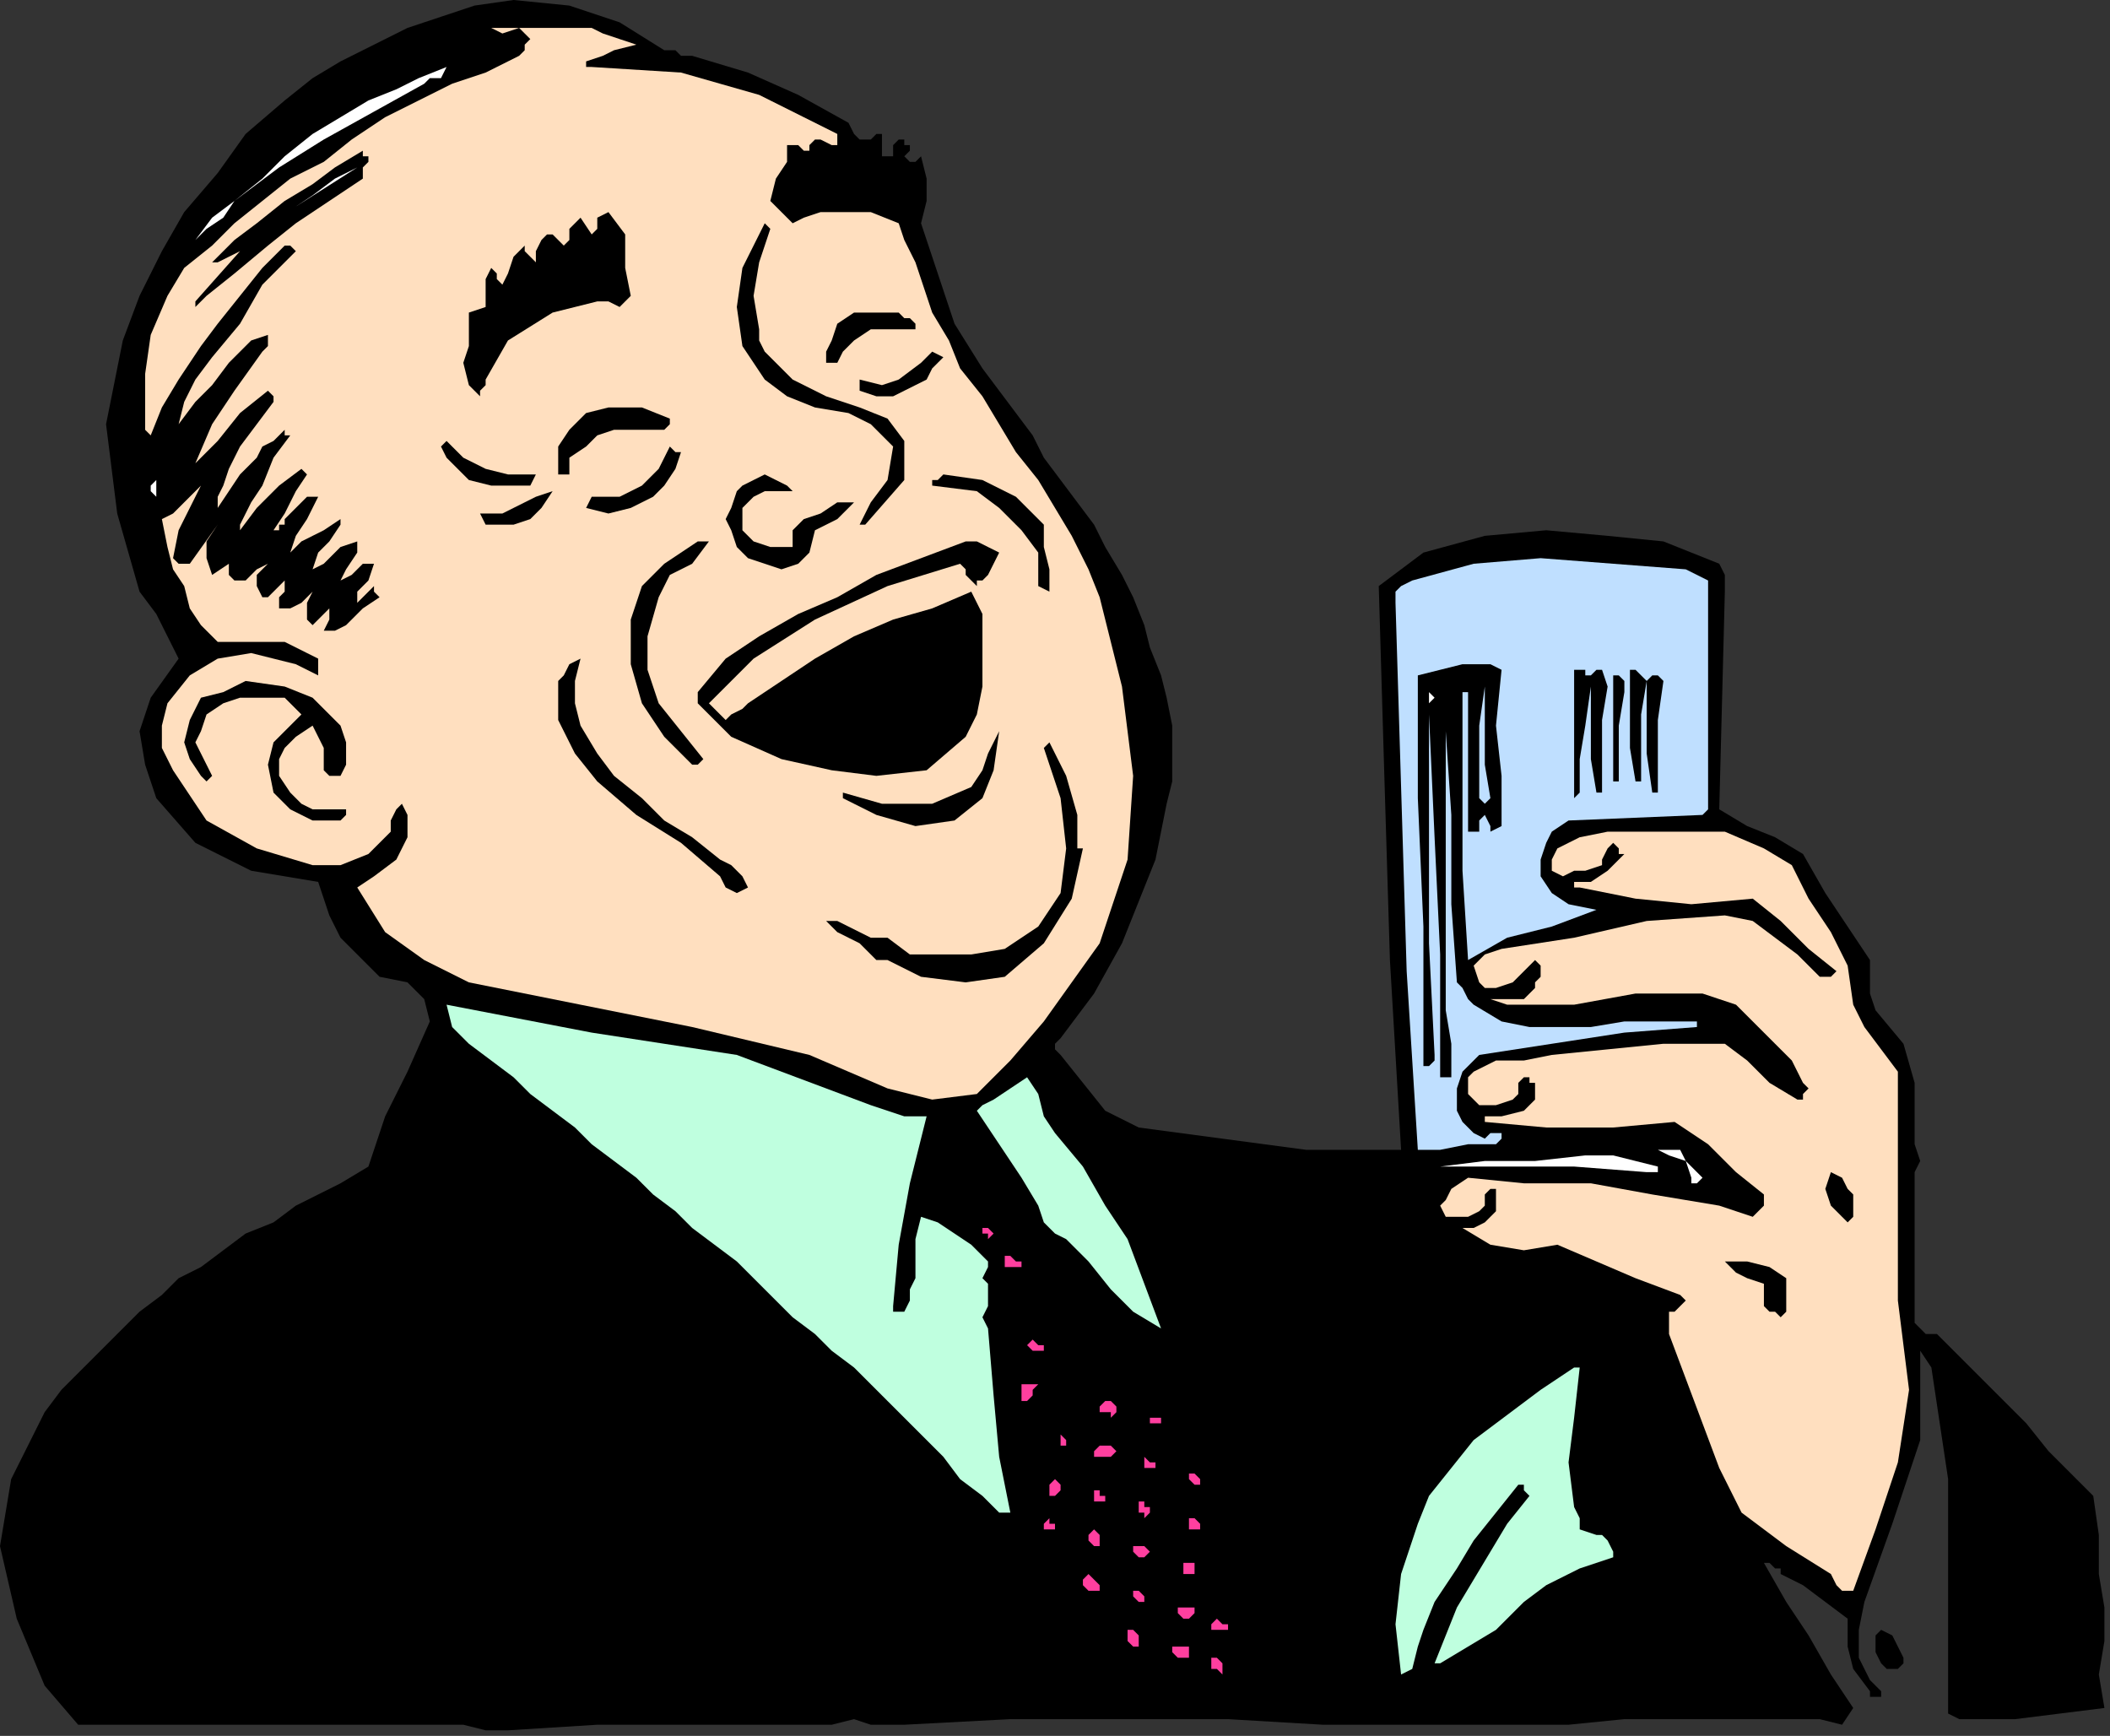
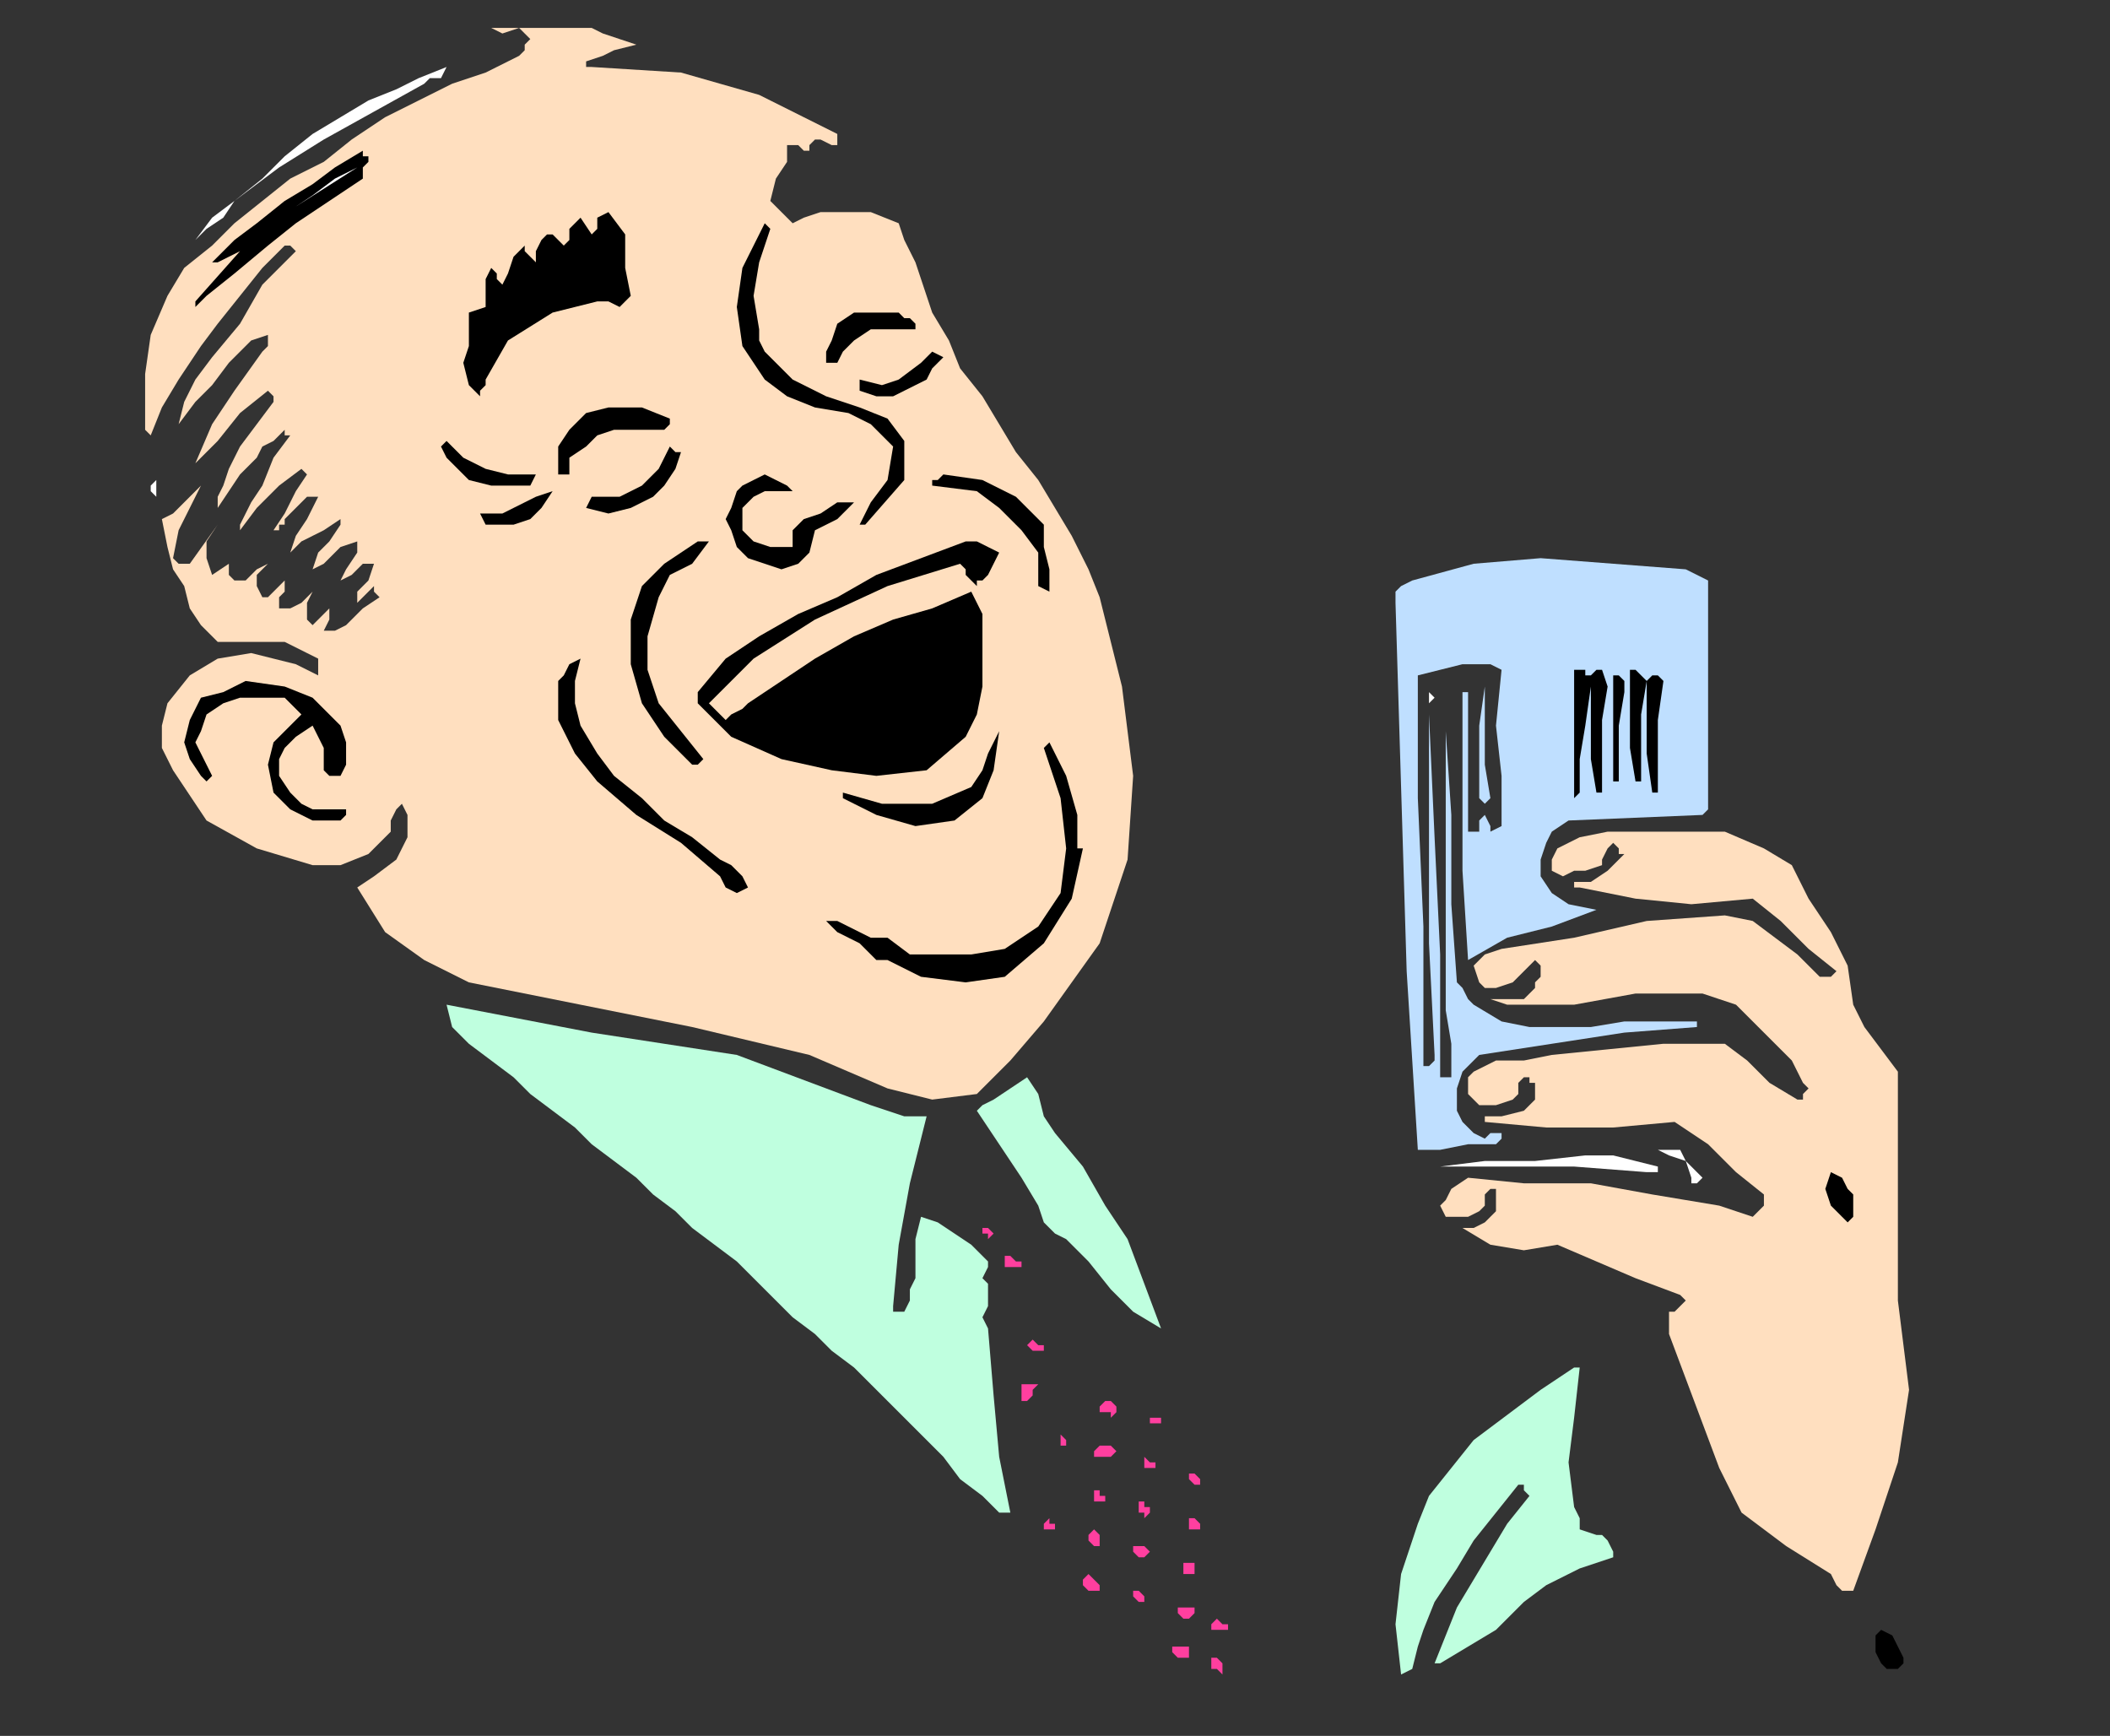
<svg xmlns="http://www.w3.org/2000/svg" xmlns:ns1="http://sodipodi.sourceforge.net/DTD/sodipodi-0.dtd" xmlns:ns2="http://www.inkscape.org/namespaces/inkscape" version="1.0" width="64.008mm" height="52.663mm" id="svg131" ns1:docname="PESSG039.WMF">
  <rect width="100%" height="100%" fill="#333333" stroke="none" />
  <ns1:namedview pagecolor="#ffffff" bordercolor="#666666" borderopacity="1" objecttolerance="10" gridtolerance="10" guidetolerance="10" ns2:pageopacity="0" ns2:pageshadow="2" ns2:window-width="640" ns2:window-height="480" id="namedview133" />
  <defs id="defs3">
    <pattern id="WMFhbasepattern" patternUnits="userSpaceOnUse" width="6" height="6" x="0" y="0" />
  </defs>
-   <path style="fill:#000000;fill-rule:evenodd;fill-opacity:1;stroke:none;" d="  M 76.16,5.76   L 77.44,5.76   L 78.08,6.4   L 79.36,6.4   L 79.36,6.4   L 85.76,8.32   L 91.52,10.88   L 97.28,14.08   L 97.28,14.08   L 97.92,15.36   L 98.56,16   L 99.84,16   L 99.84,16   L 99.84,16   L 100.48,15.36   L 101.12,15.36   L 101.12,15.36   L 101.12,16.64   L 101.12,17.92   L 102.4,17.92   L 102.4,17.92   L 102.4,17.28   L 102.4,16.64   L 103.04,16   L 103.04,16   L 103.68,16   L 103.68,16.64   L 104.32,16.64   L 104.32,16.64   L 104.32,17.28   L 103.68,17.92   L 104.32,18.56   L 104.32,18.56   L 104.32,18.56   L 104.96,18.56   L 105.6,17.92   L 105.6,17.92   L 106.24,20.48   L 106.24,23.04   L 105.6,25.6   L 105.6,25.6   L 107.52,31.36   L 109.44,37.12   L 112.64,42.24   L 112.64,42.24   L 114.56,44.8   L 116.48,47.36   L 118.4,49.92   L 119.68,52.48   L 121.6,55.04   L 123.52,57.6   L 125.44,60.16   L 126.72,62.72   L 128.64,65.92   L 129.92,68.48   L 131.2,71.68   L 131.84,74.24   L 133.12,77.44   L 133.76,80   L 134.4,83.2   L 134.4,86.4   L 134.4,89.6   L 133.76,92.16   L 133.12,95.36   L 132.48,98.56   L 131.2,101.76   L 131.2,101.76   L 128.64,108.16   L 125.44,113.92   L 121.6,119.04   L 121.6,119.04   L 120.96,119.68   L 120.96,120.32   L 121.6,120.96   L 121.6,120.96   L 124.16,124.16   L 126.72,127.36   L 130.56,129.28   L 130.56,129.28   L 140.16,130.56   L 149.76,131.84   L 160,131.84   L 160,131.84   L 160.64,131.84   L 159.36,110.08   L 158.72,88.96   L 158.08,67.2   L 158.08,67.2   L 163.2,63.36   L 170.24,61.44   L 177.28,60.8   L 177.28,60.8   L 184.32,61.44   L 190.72,62.08   L 197.12,64.64   L 197.12,64.64   L 197.76,65.92   L 197.76,67.2   L 197.76,67.84   L 197.76,67.84   L 197.12,92.8   L 200.32,94.72   L 203.52,96   L 206.72,97.92   L 206.72,97.92   L 209.28,102.4   L 211.84,106.24   L 214.4,110.08   L 214.4,110.08   L 214.4,112   L 214.4,113.92   L 215.04,115.84   L 215.04,115.84   L 218.24,119.68   L 219.52,124.16   L 219.52,129.28   L 219.52,129.28   L 219.52,131.2   L 220.16,133.12   L 219.52,134.4   L 219.52,134.4   L 219.52,140.16   L 219.52,145.92   L 219.52,151.68   L 219.52,151.68   L 220.16,152.32   L 220.8,152.96   L 222.08,152.96   L 222.08,152.96   L 224.64,155.52   L 227.2,158.08   L 229.76,160.64   L 232.32,163.2   L 234.88,166.4   L 237.44,168.96   L 240,171.52   L 240,171.52   L 240.64,176   L 240.64,180.48   L 241.28,184.32   L 241.28,184.32   L 241.28,188.16   L 240.64,192   L 241.28,195.84   L 241.28,195.84   L 236.16,196.48   L 231.04,197.12   L 225.92,197.12   L 225.92,197.12   L 224.64,197.12   L 223.36,196.48   L 223.36,195.2   L 223.36,195.2   L 223.36,182.4   L 223.36,169.6   L 221.44,156.8   L 221.44,156.8   L 220.16,154.88   L 220.16,154.88   L 220.16,165.12   L 216.96,174.72   L 213.76,183.68   L 213.76,183.68   L 213.12,186.88   L 213.12,190.08   L 214.4,192.64   L 214.4,192.64   L 215.04,193.28   L 215.68,193.92   L 215.68,194.56   L 215.68,194.56   L 215.04,194.56   L 214.4,194.56   L 214.4,193.92   L 214.4,193.92   L 212.48,191.36   L 211.84,188.8   L 211.84,185.6   L 211.84,185.6   L 209.28,183.68   L 206.72,181.76   L 204.16,180.48   L 204.16,180.48   L 204.16,179.84   L 203.52,179.84   L 202.88,179.2   L 202.88,179.2   L 202.88,179.2   L 202.24,179.2   L 202.24,179.2   L 202.24,179.2   L 204.8,183.68   L 207.36,187.52   L 209.92,192   L 212.48,195.84   L 212.48,195.84   L 211.2,197.76   L 208.64,197.12   L 206.08,197.12   L 206.08,197.12   L 201.6,197.12   L 196.48,197.12   L 192.64,197.12   L 192.64,197.12   L 186.24,197.12   L 179.84,197.76   L 173.44,197.76   L 173.44,197.76   L 162.56,197.76   L 151.68,197.76   L 140.8,197.12   L 140.8,197.12   L 128.64,197.12   L 115.84,197.12   L 103.68,197.76   L 103.68,197.76   L 101.76,197.76   L 99.84,197.76   L 97.92,197.12   L 97.92,197.12   L 95.36,197.76   L 92.16,197.76   L 89.6,197.76   L 89.6,197.76   L 78.72,197.76   L 68.48,197.76   L 58.24,198.4   L 58.24,198.4   L 55.68,198.4   L 53.12,197.76   L 50.56,197.76   L 50.56,197.76   L 40.96,197.76   L 32,197.76   L 22.4,197.76   L 22.4,197.76   L 16,197.76   L 8.96,197.76   L 5.12,193.28   L 5.12,193.28   L 1.92,185.6   L 0,177.28   L 1.28,169.6   L 5.12,161.92   L 5.12,161.92   L 7.04,159.36   L 8.96,157.44   L 11.52,154.88   L 13.44,152.96   L 16,150.4   L 18.56,148.48   L 20.48,146.56   L 23.04,145.28   L 25.6,143.36   L 28.16,141.44   L 31.36,140.16   L 33.92,138.24   L 36.48,136.96   L 39.04,135.68   L 42.24,133.76   L 42.24,133.76   L 44.16,128   L 46.72,122.88   L 49.28,117.12   L 49.28,117.12   L 48.64,114.56   L 46.72,112.64   L 43.52,112   L 41.6,110.08   L 41.6,110.08   L 39.04,107.52   L 37.76,104.96   L 36.48,101.12   L 36.48,101.12   L 28.8,99.84   L 22.4,96.64   L 17.92,91.52   L 17.92,91.52   L 16.64,87.68   L 16,83.84   L 17.28,80   L 17.28,80   L 20.48,75.52   L 19.2,72.96   L 17.92,70.4   L 16,67.84   L 16,67.84   L 13.44,58.88   L 12.16,48.64   L 14.08,39.04   L 14.08,39.04   L 16,33.92   L 18.56,28.8   L 21.12,24.32   L 24.96,19.84   L 28.16,15.36   L 32.64,11.52   L 32.64,11.52   L 35.84,8.96   L 39.04,7.04   L 42.88,5.12   L 46.72,3.2   L 50.56,1.92   L 54.4,0.64   L 58.88,0   L 58.88,0   L 65.28,0.64   L 71.04,2.56   L 76.16,5.76  z " id="path5" />
  <path style="fill:#ffdfbf;fill-rule:evenodd;fill-opacity:1;stroke:none;" d="  M 72.96,5.12   L 70.4,5.76   L 69.12,6.4   L 67.2,7.04   L 67.2,7.04   L 67.2,7.68   L 67.2,7.68   L 67.84,7.68   L 67.84,7.68   L 78.08,8.32   L 87.04,10.88   L 96,15.36   L 96,15.36   L 96,16.64   L 95.36,16.64   L 94.08,16   L 93.44,16   L 93.44,16   L 92.8,16.64   L 92.8,17.28   L 92.16,17.28   L 92.16,17.28   L 92.16,17.28   L 91.52,16.64   L 91.52,16.64   L 91.52,16.64   L 90.24,16.64   L 90.24,17.92   L 90.24,18.56   L 90.24,18.56   L 88.96,20.48   L 88.32,23.04   L 89.6,24.32   L 89.6,24.32   L 90.88,25.6   L 92.16,24.96   L 94.08,24.32   L 94.08,24.32   L 97.28,24.32   L 99.84,24.32   L 103.04,25.6   L 103.04,25.6   L 103.68,27.52   L 104.96,30.08   L 105.6,32   L 105.6,32   L 106.88,35.84   L 108.8,39.04   L 110.08,42.24   L 112.64,45.44   L 114.56,48.64   L 116.48,51.84   L 119.04,55.04   L 120.96,58.24   L 122.88,61.44   L 124.8,65.28   L 126.08,68.48   L 126.08,68.48   L 128.64,78.72   L 129.92,88.96   L 129.28,98.56   L 126.08,108.16   L 126.08,108.16   L 122.88,112.64   L 119.68,117.12   L 115.84,121.6   L 112,125.44   L 112,125.44   L 106.88,126.08   L 101.76,124.8   L 97.28,122.88   L 92.8,120.96   L 92.8,120.96   L 79.36,117.76   L 66.56,115.2   L 53.76,112.64   L 53.76,112.64   L 48.64,110.08   L 44.16,106.88   L 40.96,101.76   L 40.96,101.76   L 42.88,100.48   L 45.44,98.56   L 46.72,96   L 46.72,96   L 46.72,94.72   L 46.72,93.44   L 46.08,92.16   L 46.08,92.16   L 45.44,92.8   L 44.8,94.08   L 44.8,95.36   L 44.8,95.36   L 42.24,97.92   L 39.04,99.2   L 35.84,99.2   L 35.84,99.2   L 29.44,97.28   L 23.68,94.08   L 19.84,88.32   L 19.84,88.32   L 18.56,85.76   L 18.56,83.2   L 19.2,80.64   L 19.2,80.64   L 21.76,77.44   L 24.96,75.52   L 28.8,74.88   L 28.8,74.88   L 31.36,75.52   L 33.92,76.16   L 36.48,77.44   L 36.48,77.44   L 36.48,76.8   L 36.48,76.16   L 36.48,75.52   L 36.48,75.52   L 32.64,73.6   L 28.8,73.6   L 24.96,73.6   L 24.96,73.6   L 23.04,71.68   L 21.76,69.76   L 21.12,67.2   L 21.12,67.2   L 19.84,65.28   L 19.2,62.72   L 18.56,59.52   L 18.56,59.52   L 19.84,58.88   L 21.12,57.6   L 23.04,55.68   L 23.04,55.68   L 21.76,58.24   L 20.48,60.8   L 19.84,64   L 19.84,64   L 20.48,64.64   L 21.12,64.64   L 21.76,64.64   L 21.76,64.64   L 24.96,60.16   L 23.68,62.08   L 23.68,64   L 24.32,65.92   L 24.32,65.92   L 26.24,64.64   L 26.24,65.92   L 26.88,66.56   L 27.52,66.56   L 27.52,66.56   L 28.16,66.56   L 29.44,65.28   L 30.72,64.64   L 30.72,64.64   L 29.44,65.92   L 29.44,67.2   L 30.08,68.48   L 30.08,68.48   L 30.72,68.48   L 32,67.2   L 32.64,66.56   L 32.64,66.56   L 32.64,67.84   L 32,68.48   L 32,69.76   L 32,69.76   L 33.28,69.76   L 34.56,69.12   L 35.84,67.84   L 35.84,67.84   L 35.2,69.12   L 35.2,69.76   L 35.2,71.04   L 35.2,71.04   L 35.84,71.68   L 36.48,71.04   L 37.76,69.76   L 37.76,69.76   L 37.76,71.04   L 37.12,72.32   L 38.4,72.32   L 38.4,72.32   L 39.68,71.68   L 41.6,69.76   L 43.52,68.48   L 43.52,68.48   L 43.52,68.48   L 42.88,67.84   L 42.88,67.2   L 42.88,67.2   L 42.24,67.84   L 41.6,68.48   L 40.96,69.12   L 40.96,69.12   L 40.96,67.84   L 42.24,66.56   L 42.88,64.64   L 42.88,64.64   L 41.6,64.64   L 40.32,65.92   L 39.04,66.56   L 39.04,66.56   L 39.04,66.56   L 39.04,66.56   L 39.68,65.28   L 40.96,63.36   L 40.96,62.08   L 40.96,62.08   L 39.04,62.72   L 37.12,64.64   L 35.84,65.28   L 35.84,65.28   L 36.48,63.36   L 37.76,62.08   L 39.04,60.16   L 39.04,60.16   L 39.04,60.16   L 39.04,59.52   L 39.04,59.52   L 39.04,59.52   L 37.12,60.8   L 34.56,62.08   L 33.28,63.36   L 33.28,63.36   L 33.92,61.44   L 35.2,59.52   L 36.48,56.96   L 36.48,56.96   L 35.2,56.96   L 33.92,58.24   L 32.64,59.52   L 32.64,59.52   L 32.64,60.16   L 32,60.16   L 32,60.8   L 32,60.8   L 31.36,60.8   L 32.64,58.88   L 33.92,56.32   L 35.2,54.4   L 35.2,54.4   L 35.2,54.4   L 34.56,53.76   L 34.56,53.76   L 34.56,53.76   L 32,55.68   L 29.44,58.24   L 27.52,60.8   L 27.52,60.8   L 27.52,60.16   L 28.16,58.88   L 28.8,57.6   L 28.8,57.6   L 30.08,55.68   L 31.36,52.48   L 33.28,49.92   L 33.28,49.92   L 33.28,49.92   L 32.64,49.92   L 32.64,49.28   L 32.64,49.28   L 31.36,50.56   L 30.08,51.2   L 29.44,52.48   L 29.44,52.48   L 27.52,54.4   L 26.24,56.32   L 24.96,58.24   L 24.96,58.24   L 24.96,56.96   L 25.6,55.68   L 26.24,53.76   L 26.24,53.76   L 27.52,51.2   L 29.44,48.64   L 31.36,46.08   L 31.36,46.08   L 31.36,45.44   L 31.36,45.44   L 30.72,44.8   L 30.72,44.8   L 27.52,47.36   L 24.96,50.56   L 22.4,53.12   L 22.4,53.12   L 24.32,48.64   L 26.88,44.8   L 30.08,40.32   L 30.08,40.32   L 30.72,39.68   L 30.72,39.04   L 30.72,38.4   L 30.72,38.4   L 28.8,39.04   L 27.52,40.32   L 26.24,41.6   L 26.24,41.6   L 24.32,44.16   L 22.4,46.08   L 20.48,48.64   L 20.48,48.64   L 21.12,46.08   L 22.4,43.52   L 24.32,40.96   L 24.32,40.96   L 27.52,37.12   L 30.08,32.64   L 33.92,28.8   L 33.92,28.8   L 33.92,28.8   L 33.28,28.16   L 33.28,28.16   L 33.28,28.16   L 32.64,28.16   L 30.08,30.72   L 27.52,33.92   L 24.96,37.12   L 23.04,39.68   L 20.48,43.52   L 18.56,46.72   L 17.28,49.92   L 17.28,49.92   L 16.64,49.28   L 16.64,48.64   L 16.64,47.36   L 16.64,47.36   L 16.64,42.88   L 17.28,38.4   L 19.2,33.92   L 19.2,33.92   L 21.12,30.72   L 24.32,28.16   L 26.88,25.6   L 30.08,23.04   L 30.08,23.04   L 33.28,20.48   L 37.12,18.56   L 40.32,16   L 44.16,13.44   L 48,11.52   L 51.84,9.6   L 55.68,8.32   L 59.52,6.4   L 59.52,6.4   L 60.16,5.76   L 60.16,5.12   L 60.8,4.48   L 60.8,4.48   L 59.52,3.2   L 57.6,3.84   L 56.32,3.2   L 56.32,3.2   L 59.52,3.2   L 64,3.2   L 67.84,3.2   L 67.84,3.2   L 69.12,3.84   L 71.04,4.48   L 72.96,5.12  z " id="path7" />
  <path style="fill:#ffffff;fill-rule:evenodd;fill-opacity:1;stroke:none;" d="  M 51.2,7.68   L 50.56,8.96   L 49.28,8.96   L 48.64,9.6   L 48.64,9.6   L 42.88,12.8   L 37.12,16   L 32,19.2   L 26.88,23.04   L 26.88,23.04   L 25.6,24.96   L 23.68,26.24   L 22.4,27.52   L 22.4,27.52   L 24.32,24.96   L 26.88,23.04   L 30.08,20.48   L 32.64,17.92   L 35.84,15.36   L 39.04,13.44   L 42.24,11.52   L 42.24,11.52   L 45.44,10.24   L 48,8.96   L 51.2,7.68  z " id="path9" />
  <path style="fill:#000000;fill-rule:evenodd;fill-opacity:1;stroke:none;" d="  M 42.24,18.56   L 41.6,19.2   L 41.6,19.84   L 41.6,19.84   L 41.6,20.48   L 41.6,20.48   L 37.76,23.04   L 33.92,25.6   L 30.72,28.16   L 26.88,31.36   L 23.68,33.92   L 23.68,33.92   L 23.04,34.56   L 23.04,34.56   L 22.4,35.2   L 22.4,35.2   L 22.4,34.56   L 27.52,28.8   L 26.24,29.44   L 24.96,30.08   L 24.32,30.08   L 24.32,30.08   L 26.88,27.52   L 29.44,25.6   L 32.64,23.04   L 35.84,21.12   L 38.4,19.2   L 41.6,17.28   L 41.6,17.28   L 41.6,17.92   L 42.24,17.92   L 42.24,18.56  z " id="path11" />
  <path style="fill:#ffffff;fill-rule:evenodd;fill-opacity:1;stroke:none;" d="  M 33.92,23.68   L 35.84,22.4   L 38.4,20.48   L 40.96,19.2   L 40.96,19.2   L 33.92,23.68  z " id="path13" />
  <path style="fill:#000000;fill-rule:evenodd;fill-opacity:1;stroke:none;" d="  M 72.32,33.92   L 71.04,35.2   L 69.76,34.56   L 68.48,34.56   L 68.48,34.56   L 63.36,35.84   L 58.24,39.04   L 55.68,43.52   L 55.68,43.52   L 55.68,44.16   L 55.04,44.8   L 55.04,45.44   L 55.04,45.44   L 53.76,44.16   L 53.12,41.6   L 53.76,39.68   L 53.76,39.68   L 53.76,37.76   L 53.76,35.84   L 55.68,35.2   L 55.68,35.2   L 55.68,33.92   L 55.68,32   L 56.32,30.72   L 56.32,30.72   L 56.96,31.36   L 56.96,32   L 57.6,32.64   L 57.6,32.64   L 58.24,31.36   L 58.88,29.44   L 60.16,28.16   L 60.16,28.16   L 60.16,28.8   L 60.8,29.44   L 61.44,30.08   L 61.44,30.08   L 61.44,28.8   L 62.08,27.52   L 62.72,26.88   L 62.72,26.88   L 63.36,26.88   L 64,27.52   L 64.64,28.16   L 64.64,28.16   L 65.28,27.52   L 65.28,26.24   L 66.56,24.96   L 66.56,24.96   L 67.84,26.88   L 68.48,26.24   L 68.48,24.96   L 69.76,24.32   L 69.76,24.32   L 71.68,26.88   L 71.68,30.72   L 72.32,33.92  z " id="path15" />
  <path style="fill:#000000;fill-rule:evenodd;fill-opacity:1;stroke:none;" d="  M 88.32,26.24   L 87.04,30.08   L 86.4,33.92   L 87.04,37.76   L 87.04,37.76   L 87.04,39.04   L 87.68,40.32   L 88.32,40.96   L 88.32,40.96   L 90.88,43.52   L 94.72,45.44   L 98.56,46.72   L 101.76,48   L 103.68,50.56   L 103.68,55.04   L 103.68,55.04   L 99.2,60.16   L 98.56,60.16   L 99.84,57.6   L 101.76,55.04   L 102.4,51.2   L 102.4,51.2   L 99.84,48.64   L 97.28,47.36   L 93.44,46.72   L 90.24,45.44   L 87.68,43.52   L 87.68,43.52   L 85.12,39.68   L 84.48,35.2   L 85.12,30.72   L 85.12,30.72   L 87.68,25.6   L 87.68,25.6   L 88.32,26.24   L 88.32,26.24  z " id="path17" />
  <path style="fill:#000000;fill-rule:evenodd;fill-opacity:1;stroke:none;" d="  M 104.96,37.12   L 104.96,37.76   L 102.4,37.76   L 99.84,37.76   L 97.92,39.04   L 97.92,39.04   L 96.64,40.32   L 96,41.6   L 94.72,41.6   L 94.72,41.6   L 94.72,40.32   L 95.36,39.04   L 96,37.12   L 96,37.12   L 97.92,35.84   L 100.48,35.84   L 103.04,35.84   L 103.04,35.84   L 103.68,36.48   L 104.32,36.48   L 104.96,37.12  z " id="path19" />
  <path style="fill:#000000;fill-rule:evenodd;fill-opacity:1;stroke:none;" d="  M 108.16,40.96   L 106.88,42.24   L 106.24,43.52   L 104.96,44.16   L 104.96,44.16   L 102.4,45.44   L 100.48,45.44   L 98.56,44.8   L 98.56,44.8   L 98.56,43.52   L 101.12,44.16   L 103.04,43.52   L 105.6,41.6   L 105.6,41.6   L 106.24,40.96   L 106.88,40.32   L 108.16,40.96  z " id="path21" />
  <path style="fill:#000000;fill-rule:evenodd;fill-opacity:1;stroke:none;" d="  M 76.8,48   L 76.8,48.64   L 76.16,49.28   L 76.16,49.28   L 76.16,49.28   L 72.96,49.28   L 70.4,49.28   L 68.48,49.92   L 68.48,49.92   L 67.2,51.2   L 65.28,52.48   L 65.28,54.4   L 65.28,54.4   L 64.64,54.4   L 64,54.4   L 64,53.76   L 64,53.76   L 64,51.2   L 65.28,49.28   L 67.2,47.36   L 67.2,47.36   L 69.76,46.72   L 73.6,46.72   L 76.8,48  z " id="path23" />
  <path style="fill:#000000;fill-rule:evenodd;fill-opacity:1;stroke:none;" d="  M 53.12,52.48   L 55.68,53.76   L 58.24,54.4   L 61.44,54.4   L 61.44,54.4   L 60.8,55.68   L 60.16,55.68   L 58.88,55.68   L 58.88,55.68   L 56.32,55.68   L 53.76,55.04   L 51.84,53.12   L 51.84,53.12   L 51.2,52.48   L 50.56,51.2   L 51.2,50.56   L 51.2,50.56   L 51.84,51.2   L 52.48,51.84   L 53.12,52.48  z " id="path25" />
  <path style="fill:#000000;fill-rule:evenodd;fill-opacity:1;stroke:none;" d="  M 78.08,51.84   L 77.44,53.76   L 76.16,55.68   L 74.88,56.96   L 74.88,56.96   L 72.32,58.24   L 69.76,58.88   L 67.2,58.24   L 67.2,58.24   L 67.84,56.96   L 69.12,56.96   L 71.04,56.96   L 71.04,56.96   L 73.6,55.68   L 75.52,53.76   L 76.8,51.2   L 76.8,51.2   L 76.8,51.2   L 77.44,51.84   L 78.08,51.84  z " id="path27" />
  <path style="fill:#000000;fill-rule:evenodd;fill-opacity:1;stroke:none;" d="  M 119.68,60.16   L 119.68,62.72   L 120.32,65.28   L 120.32,67.84   L 120.32,67.84   L 119.04,67.2   L 119.04,65.28   L 119.04,63.36   L 119.04,63.36   L 117.12,60.8   L 114.56,58.24   L 112,56.32   L 112,56.32   L 106.88,55.68   L 106.88,55.04   L 107.52,55.04   L 108.16,54.4   L 108.16,54.4   L 112.64,55.04   L 116.48,56.96   L 119.68,60.16  z " id="path29" />
  <path style="fill:#000000;fill-rule:evenodd;fill-opacity:1;stroke:none;" d="  M 90.88,56.32   L 89.6,56.32   L 87.68,56.32   L 86.4,56.96   L 86.4,56.96   L 85.12,58.24   L 85.12,59.52   L 85.12,60.8   L 85.12,60.8   L 86.4,62.08   L 88.32,62.72   L 90.88,62.72   L 90.88,62.72   L 90.88,62.08   L 90.88,60.8   L 92.16,59.52   L 92.16,59.52   L 94.08,58.88   L 96,57.6   L 97.92,57.6   L 97.92,57.6   L 96,59.52   L 93.44,60.8   L 92.8,63.36   L 92.8,63.36   L 91.52,64.64   L 89.6,65.28   L 87.68,64.64   L 87.68,64.64   L 85.76,64   L 84.48,62.72   L 83.84,60.8   L 83.84,60.8   L 83.2,59.52   L 83.84,58.24   L 84.48,56.32   L 84.48,56.32   L 85.12,55.68   L 86.4,55.04   L 87.68,54.4   L 87.68,54.4   L 88.96,55.04   L 90.24,55.68   L 90.88,56.32  z " id="path31" />
  <path style="fill:#ffffff;fill-rule:evenodd;fill-opacity:1;stroke:none;" d="  M 17.92,56.96   L 17.28,56.32   L 17.28,55.68   L 17.92,55.04   L 17.92,55.04   L 17.92,55.68   L 17.92,56.32   L 17.92,56.96  z " id="path33" />
  <path style="fill:#000000;fill-rule:evenodd;fill-opacity:1;stroke:none;" d="  M 63.36,56.32   L 62.08,58.24   L 60.8,59.52   L 58.88,60.16   L 58.88,60.16   L 56.96,60.16   L 55.68,60.16   L 55.04,58.88   L 55.04,58.88   L 56.32,58.88   L 57.6,58.88   L 58.88,58.24   L 58.88,58.24   L 60.16,57.6   L 61.44,56.96   L 63.36,56.32  z " id="path35" />
  <path style="fill:#000000;fill-rule:evenodd;fill-opacity:1;stroke:none;" d="  M 81.28,62.08   L 79.36,64.64   L 76.8,65.92   L 75.52,68.48   L 75.52,68.48   L 74.24,72.96   L 74.24,76.8   L 75.52,80.64   L 78.08,83.84   L 80.64,87.04   L 80.64,87.04   L 80,87.68   L 79.36,87.68   L 79.36,87.68   L 79.36,87.68   L 76.16,84.48   L 73.6,80.64   L 72.32,76.16   L 72.32,71.04   L 72.32,71.04   L 73.6,67.2   L 76.16,64.64   L 80,62.08   L 80,62.08   L 81.28,62.08  z " id="path37" />
  <path style="fill:#000000;fill-rule:evenodd;fill-opacity:1;stroke:none;" d="  M 114.56,63.36   L 113.92,64.64   L 113.28,65.92   L 112.64,66.56   L 112.64,66.56   L 112,66.56   L 112,67.2   L 111.36,66.56   L 111.36,66.56   L 110.72,65.92   L 110.72,65.28   L 110.08,64.64   L 110.08,64.64   L 101.76,67.2   L 93.44,71.04   L 86.4,75.52   L 86.4,75.52   L 84.48,77.44   L 83.2,78.72   L 81.28,80.64   L 81.28,80.64   L 81.92,81.28   L 82.56,81.92   L 83.2,82.56   L 83.2,82.56   L 83.84,81.92   L 85.12,81.28   L 85.76,80.64   L 85.76,80.64   L 89.6,78.08   L 93.44,75.52   L 97.92,72.96   L 102.4,71.04   L 106.88,69.76   L 111.36,67.84   L 111.36,67.84   L 112.64,70.4   L 112.64,72.96   L 112.64,75.52   L 112.64,75.52   L 112.64,78.72   L 112,81.92   L 110.72,84.48   L 110.72,84.48   L 106.24,88.32   L 100.48,88.96   L 95.36,88.32   L 95.36,88.32   L 89.6,87.04   L 83.84,84.48   L 80,80.64   L 80,80.64   L 80,79.36   L 83.2,75.52   L 87.04,72.96   L 91.52,70.4   L 96,68.48   L 100.48,65.92   L 100.48,65.92   L 110.72,62.08   L 112,62.08   L 113.28,62.72   L 114.56,63.36  z " id="path39" />
  <path style="fill:#bfdfff;fill-rule:evenodd;fill-opacity:1;stroke:none;" d="  M 193.28,65.28   L 195.84,66.56   L 195.84,75.52   L 195.84,84.48   L 195.84,92.8   L 195.84,92.8   L 195.2,93.44   L 179.84,94.08   L 177.92,95.36   L 177.28,96.64   L 176.64,98.56   L 176.64,98.56   L 176.64,100.48   L 177.92,102.4   L 179.84,103.68   L 179.84,103.68   L 183.04,104.32   L 177.92,106.24   L 172.8,107.52   L 168.32,110.08   L 168.32,110.08   L 167.68,99.84   L 167.68,89.6   L 167.68,79.36   L 167.68,79.36   L 168.32,79.36   L 168.32,84.48   L 168.32,89.6   L 168.32,94.72   L 168.32,94.72   L 168.32,95.36   L 168.96,95.36   L 169.6,95.36   L 169.6,95.36   L 169.6,94.72   L 169.6,94.08   L 170.24,93.44   L 170.24,93.44   L 170.88,94.72   L 170.88,95.36   L 172.16,94.72   L 172.16,94.72   L 172.16,88.96   L 171.52,83.2   L 172.16,76.8   L 172.16,76.8   L 170.88,76.16   L 167.68,76.16   L 165.12,76.8   L 162.56,77.44   L 162.56,77.44   L 162.56,91.52   L 163.2,106.24   L 163.2,121.6   L 163.2,121.6   L 163.2,122.24   L 163.84,122.24   L 164.48,121.6   L 164.48,121.6   L 164.48,120.96   L 163.84,108.16   L 163.84,94.72   L 163.84,81.92   L 163.84,81.92   L 164.48,96   L 165.12,109.44   L 165.12,123.52   L 165.12,123.52   L 165.12,123.52   L 165.76,123.52   L 166.4,123.52   L 166.4,123.52   L 166.4,119.68   L 165.76,115.84   L 165.76,112   L 165.76,112   L 165.76,103.04   L 165.76,93.44   L 165.76,83.84   L 165.76,83.84   L 166.4,93.44   L 166.4,103.68   L 167.04,112.64   L 167.04,112.64   L 167.68,113.28   L 168.32,114.56   L 168.96,115.2   L 168.96,115.2   L 172.16,117.12   L 175.36,117.76   L 179.2,117.76   L 182.4,117.76   L 186.24,117.12   L 190.08,117.12   L 193.92,117.12   L 193.92,117.12   L 193.92,117.12   L 193.92,117.12   L 194.56,117.12   L 194.56,117.12   L 194.56,117.76   L 186.24,118.4   L 177.92,119.68   L 169.6,120.96   L 169.6,120.96   L 167.68,122.88   L 167.04,124.8   L 167.04,127.36   L 167.04,127.36   L 167.68,128.64   L 168.96,129.92   L 170.24,130.56   L 170.24,130.56   L 170.88,129.92   L 171.52,129.92   L 172.16,129.92   L 172.16,129.92   L 172.16,130.56   L 171.52,131.2   L 171.52,131.2   L 171.52,131.2   L 168.32,131.2   L 165.12,131.84   L 162.56,131.84   L 162.56,131.84   L 161.28,111.36   L 160.64,90.24   L 160,69.12   L 160,69.12   L 160,67.84   L 160.64,67.2   L 161.92,66.56   L 161.92,66.56   L 168.96,64.64   L 176.64,64   L 184.96,64.64   L 184.96,64.64   L 193.28,65.28  z " id="path41" />
  <path style="fill:#000000;fill-rule:evenodd;fill-opacity:1;stroke:none;" d="  M 181.76,77.44   L 182.4,77.44   L 183.04,76.8   L 183.68,76.8   L 183.68,76.8   L 184.32,78.72   L 183.68,82.56   L 183.68,87.04   L 183.68,90.88   L 183.68,90.88   L 183.04,90.88   L 183.04,90.88   L 183.04,90.88   L 183.04,90.88   L 182.4,87.04   L 182.4,82.56   L 182.4,78.72   L 182.4,78.72   L 181.76,83.2   L 181.12,87.04   L 181.12,90.88   L 181.12,90.88   L 180.48,91.52   L 180.48,91.52   L 180.48,90.88   L 180.48,90.88   L 180.48,86.4   L 180.48,81.28   L 180.48,76.8   L 180.48,76.8   L 181.12,76.8   L 181.76,76.8   L 181.76,77.44  z " id="path43" />
  <path style="fill:#000000;fill-rule:evenodd;fill-opacity:1;stroke:none;" d="  M 186.24,79.36   L 185.6,83.2   L 185.6,86.4   L 185.6,89.6   L 185.6,89.6   L 184.96,89.6   L 184.96,89.6   L 184.96,88.96   L 184.96,88.96   L 184.96,77.44   L 185.6,77.44   L 186.24,78.08   L 186.24,79.36  z " id="path45" />
  <path style="fill:#000000;fill-rule:evenodd;fill-opacity:1;stroke:none;" d="  M 188.8,78.08   L 188.16,81.92   L 188.16,85.76   L 188.16,89.6   L 188.16,89.6   L 187.52,89.6   L 187.52,90.24   L 187.52,89.6   L 187.52,89.6   L 186.88,85.76   L 186.88,81.28   L 186.88,76.8   L 186.88,76.8   L 187.52,76.8   L 188.16,77.44   L 188.8,78.08  z " id="path47" />
  <path style="fill:#000000;fill-rule:evenodd;fill-opacity:1;stroke:none;" d="  M 66.56,75.52   L 65.92,78.08   L 65.92,80.64   L 66.56,83.2   L 66.56,83.2   L 68.48,86.4   L 70.4,88.96   L 73.6,91.52   L 76.16,94.08   L 79.36,96   L 82.56,98.56   L 82.56,98.56   L 83.84,99.2   L 85.12,100.48   L 85.76,101.76   L 85.76,101.76   L 84.48,102.4   L 83.2,101.76   L 82.56,100.48   L 82.56,100.48   L 78.08,96.64   L 72.96,93.44   L 68.48,89.6   L 68.48,89.6   L 65.92,86.4   L 64,82.56   L 64,78.08   L 64,78.08   L 64.64,77.44   L 65.28,76.16   L 66.56,75.52  z " id="path49" />
  <path style="fill:#000000;fill-rule:evenodd;fill-opacity:1;stroke:none;" d="  M 190.72,78.08   L 190.08,82.56   L 190.08,86.4   L 190.08,90.24   L 190.08,90.24   L 190.08,90.24   L 190.08,90.88   L 190.08,90.88   L 190.08,90.88   L 189.44,90.88   L 188.8,86.4   L 188.8,82.56   L 188.8,78.08   L 188.8,78.08   L 189.44,77.44   L 190.08,77.44   L 190.72,78.08  z " id="path51" />
  <path style="fill:#bfdfff;fill-rule:evenodd;fill-opacity:1;stroke:none;" d="  M 170.88,91.52   L 170.24,92.16   L 169.6,91.52   L 169.6,91.52   L 169.6,91.52   L 169.6,87.68   L 169.6,83.2   L 170.24,78.72   L 170.24,78.72   L 170.24,83.2   L 170.24,87.68   L 170.88,91.52  z " id="path53" />
  <path style="fill:#ffffff;fill-rule:evenodd;fill-opacity:1;stroke:none;" d="  M 163.84,81.28   L 163.84,81.28   L 163.84,79.36   L 164.48,80   L 163.84,80.64   L 163.84,81.28  z " id="path55" />
  <path style="fill:#000000;fill-rule:evenodd;fill-opacity:1;stroke:none;" d="  M 39.04,83.2   L 39.68,85.12   L 39.68,87.68   L 39.04,88.96   L 39.04,88.96   L 37.76,88.96   L 37.12,88.32   L 37.12,87.04   L 37.12,87.04   L 37.12,85.76   L 36.48,84.48   L 35.84,83.2   L 35.84,83.2   L 33.92,84.48   L 32.64,85.76   L 32,87.04   L 32,87.04   L 32,88.96   L 33.28,90.88   L 34.56,92.16   L 34.56,92.16   L 35.84,92.8   L 37.76,92.8   L 39.68,92.8   L 39.68,92.8   L 39.68,93.44   L 39.04,94.08   L 39.04,94.08   L 39.04,94.08   L 35.84,94.08   L 33.28,92.8   L 31.36,90.88   L 31.36,90.88   L 30.72,87.68   L 31.36,85.12   L 33.92,82.56   L 33.92,82.56   L 33.92,82.56   L 33.92,82.56   L 34.56,81.92   L 34.56,81.92   L 33.92,81.28   L 33.28,80.64   L 32.64,80   L 32.64,80   L 30.08,80   L 27.52,80   L 25.6,80.64   L 25.6,80.64   L 23.68,81.92   L 23.04,83.84   L 22.4,85.12   L 22.4,85.12   L 23.04,86.4   L 23.68,87.68   L 24.32,88.96   L 24.32,88.96   L 23.68,89.6   L 23.04,88.96   L 23.04,88.96   L 23.04,88.96   L 21.76,87.04   L 21.12,85.12   L 21.76,82.56   L 21.76,82.56   L 23.04,80   L 25.6,79.36   L 28.16,78.08   L 28.16,78.08   L 32.64,78.72   L 35.84,80   L 39.04,83.2  z " id="path57" />
  <path style="fill:#000000;fill-rule:evenodd;fill-opacity:1;stroke:none;" d="  M 114.56,83.84   L 113.92,88.32   L 112.64,91.52   L 109.44,94.08   L 109.44,94.08   L 104.96,94.72   L 100.48,93.44   L 96.64,91.52   L 96.64,91.52   L 96.64,90.88   L 101.12,92.16   L 106.88,92.16   L 111.36,90.24   L 111.36,90.24   L 112.64,88.32   L 113.28,86.4   L 114.56,83.84   L 114.56,83.84   L 114.56,83.84  z " id="path59" />
  <path style="fill:#000000;fill-rule:evenodd;fill-opacity:1;stroke:none;" d="  M 123.52,97.28   L 124.16,97.28   L 122.88,103.04   L 119.68,108.16   L 115.2,112   L 115.2,112   L 110.72,112.64   L 105.6,112   L 101.76,110.08   L 101.76,110.08   L 100.48,110.08   L 99.84,109.44   L 98.56,108.16   L 98.56,108.16   L 97.28,107.52   L 96,106.88   L 94.72,105.6   L 94.72,105.6   L 96,105.6   L 97.28,106.24   L 98.56,106.88   L 98.56,106.88   L 99.84,107.52   L 100.48,107.52   L 101.76,107.52   L 101.76,107.52   L 104.32,109.44   L 108.16,109.44   L 111.36,109.44   L 111.36,109.44   L 115.2,108.8   L 119.04,106.24   L 121.6,102.4   L 121.6,102.4   L 122.24,97.28   L 121.6,91.52   L 119.68,85.76   L 119.68,85.76   L 120.32,85.12   L 122.24,88.96   L 123.52,93.44   L 123.52,97.28  z " id="path61" />
  <path style="fill:#ffdfbf;fill-rule:evenodd;fill-opacity:1;stroke:none;" d="  M 205.44,99.2   L 207.36,103.04   L 209.92,106.88   L 211.84,110.72   L 212.48,115.2   L 212.48,115.2   L 213.76,117.76   L 215.68,120.32   L 217.6,122.88   L 217.6,122.88   L 217.6,124.8   L 217.6,126.72   L 217.6,128   L 217.6,128   L 217.6,138.88   L 217.6,149.12   L 218.88,159.36   L 218.88,159.36   L 217.6,167.68   L 215.04,175.36   L 212.48,182.4   L 212.48,182.4   L 211.2,182.4   L 210.56,181.76   L 209.92,180.48   L 209.92,180.48   L 204.8,177.28   L 199.68,173.44   L 197.12,168.32   L 197.12,168.32   L 195.2,163.2   L 193.28,158.08   L 191.36,152.96   L 191.36,152.96   L 191.36,150.4   L 192,150.4   L 192.64,149.76   L 193.28,149.12   L 193.28,149.12   L 192.64,148.48   L 187.52,146.56   L 183.04,144.64   L 178.56,142.72   L 178.56,142.72   L 174.72,143.36   L 170.88,142.72   L 167.68,140.8   L 167.68,140.8   L 168.96,140.8   L 170.24,140.16   L 171.52,138.88   L 171.52,138.88   L 171.52,138.24   L 171.52,137.6   L 171.52,136.32   L 171.52,136.32   L 170.88,136.32   L 170.24,136.96   L 170.24,137.6   L 170.24,137.6   L 170.24,138.24   L 169.6,138.88   L 169.6,138.88   L 169.6,138.88   L 168.32,139.52   L 167.04,139.52   L 165.76,139.52   L 165.76,139.52   L 165.12,138.24   L 165.76,137.6   L 166.4,136.32   L 166.4,136.32   L 168.32,135.04   L 174.72,135.68   L 182.4,135.68   L 189.44,136.96   L 189.44,136.96   L 193.28,137.6   L 197.12,138.24   L 200.96,139.52   L 200.96,139.52   L 201.6,138.88   L 202.24,138.24   L 202.24,136.96   L 202.24,136.96   L 199.04,134.4   L 195.84,131.2   L 192,128.64   L 192,128.64   L 184.96,129.28   L 177.28,129.28   L 170.24,128.64   L 170.24,128.64   L 170.24,128   L 172.16,128   L 174.72,127.36   L 176,126.08   L 176,126.08   L 176,125.44   L 176,124.8   L 176,124.16   L 176,124.16   L 175.36,124.16   L 175.36,123.52   L 174.72,123.52   L 174.72,123.52   L 174.08,124.16   L 174.08,125.44   L 173.44,126.08   L 173.44,126.08   L 171.52,126.72   L 169.6,126.72   L 168.32,125.44   L 168.32,125.44   L 168.32,124.8   L 168.32,123.52   L 168.96,122.88   L 168.96,122.88   L 171.52,121.6   L 174.72,121.6   L 177.92,120.96   L 177.92,120.96   L 184.32,120.32   L 190.72,119.68   L 197.76,119.68   L 197.76,119.68   L 200.32,121.6   L 202.88,124.16   L 206.08,126.08   L 206.08,126.08   L 206.72,126.08   L 206.72,125.44   L 207.36,124.8   L 207.36,124.8   L 206.72,124.16   L 206.08,122.88   L 205.44,121.6   L 205.44,121.6   L 202.24,118.4   L 199.04,115.2   L 195.2,113.92   L 195.2,113.92   L 187.52,113.92   L 180.48,115.2   L 172.8,115.2   L 172.8,115.2   L 170.88,114.56   L 172.8,114.56   L 174.72,114.56   L 176,113.28   L 176,113.28   L 176,112.64   L 176.64,112   L 176.64,110.72   L 176.64,110.72   L 176,110.08   L 174.72,111.36   L 174.08,112   L 173.44,112.64   L 173.44,112.64   L 171.52,113.28   L 170.24,113.28   L 169.6,112.64   L 169.6,112.64   L 168.96,110.72   L 170.24,109.44   L 172.16,108.8   L 172.16,108.8   L 180.48,107.52   L 188.8,105.6   L 197.76,104.96   L 197.76,104.96   L 200.96,105.6   L 203.52,107.52   L 206.08,109.44   L 206.08,109.44   L 207.36,110.72   L 208.64,112   L 209.92,112   L 209.92,112   L 209.92,112   L 210.56,111.36   L 210.56,111.36   L 210.56,111.36   L 207.36,108.8   L 204.16,105.6   L 200.96,103.04   L 200.96,103.04   L 193.92,103.68   L 187.52,103.04   L 181.12,101.76   L 181.12,101.76   L 181.12,101.76   L 180.48,101.76   L 180.48,101.76   L 180.48,101.76   L 180.48,101.12   L 182.4,101.12   L 184.32,99.84   L 186.24,97.92   L 186.24,97.92   L 185.6,97.92   L 185.6,97.28   L 184.96,96.64   L 184.96,96.64   L 184.32,97.28   L 183.68,98.56   L 183.68,99.2   L 183.68,99.2   L 181.76,99.84   L 180.48,99.84   L 179.2,100.48   L 179.2,100.48   L 177.92,99.84   L 177.92,98.56   L 178.56,97.28   L 178.56,97.28   L 181.12,96   L 184.32,95.36   L 187.52,95.36   L 187.52,95.36   L 192.64,95.36   L 197.76,95.36   L 202.24,97.28   L 202.24,97.28   L 205.44,99.2  z " id="path63" />
  <path style="fill:#bfffdf;fill-rule:evenodd;fill-opacity:1;stroke:none;" d="  M 99.84,126.72   L 101.76,127.36   L 103.68,128   L 106.24,128   L 106.24,128   L 104.32,135.68   L 103.04,142.72   L 102.4,149.76   L 102.4,149.76   L 102.4,150.4   L 103.04,150.4   L 103.68,150.4   L 103.68,150.4   L 104.32,149.12   L 104.32,147.84   L 104.96,146.56   L 104.96,146.56   L 104.96,144.64   L 104.96,142.08   L 105.6,139.52   L 105.6,139.52   L 107.52,140.16   L 109.44,141.44   L 111.36,142.72   L 111.36,142.72   L 112,143.36   L 113.28,144.64   L 113.28,145.28   L 113.28,145.28   L 112.64,146.56   L 113.28,147.2   L 113.28,147.84   L 113.28,147.84   L 113.28,149.76   L 112.64,151.04   L 113.28,152.32   L 113.28,152.32   L 113.92,160   L 114.56,167.04   L 115.84,173.44   L 115.84,173.44   L 114.56,173.44   L 112.64,171.52   L 110.08,169.6   L 108.16,167.04   L 106.24,165.12   L 104.32,163.2   L 101.76,160.64   L 99.84,158.72   L 97.92,156.8   L 95.36,154.88   L 93.44,152.96   L 90.88,151.04   L 88.96,149.12   L 86.4,146.56   L 84.48,144.64   L 81.92,142.72   L 79.36,140.8   L 77.44,138.88   L 74.88,136.96   L 72.96,135.04   L 70.4,133.12   L 67.84,131.2   L 65.92,129.28   L 63.36,127.36   L 60.8,125.44   L 58.88,123.52   L 56.32,121.6   L 53.76,119.68   L 51.84,117.76   L 51.84,117.76   L 51.2,115.2   L 67.84,118.4   L 84.48,120.96   L 99.84,126.72  z " id="path65" />
  <path style="fill:#bfffdf;fill-rule:evenodd;fill-opacity:1;stroke:none;" d="  M 120.96,129.92   L 124.16,133.76   L 126.72,138.24   L 129.28,142.08   L 129.28,142.08   L 133.12,152.32   L 129.92,150.4   L 127.36,147.84   L 124.8,144.64   L 122.24,142.08   L 122.24,142.08   L 120.96,141.44   L 119.68,140.16   L 119.04,138.24   L 119.04,138.24   L 117.12,135.04   L 114.56,131.2   L 112,127.36   L 112,127.36   L 112.64,126.72   L 113.92,126.08   L 115.84,124.8   L 117.76,123.52   L 117.76,123.52   L 119.04,125.44   L 119.68,128   L 120.96,129.92  z " id="path67" />
  <path style="fill:#ffffff;fill-rule:evenodd;fill-opacity:1;stroke:none;" d="  M 195.2,135.04   L 194.56,135.68   L 193.92,135.68   L 193.92,135.04   L 193.92,135.04   L 193.28,133.12   L 191.36,132.48   L 190.08,131.84   L 190.08,131.84   L 190.72,131.84   L 191.36,131.84   L 192.64,131.84   L 192.64,131.84   L 193.28,133.12   L 194.56,134.4   L 195.2,135.04  z " id="path69" />
  <path style="fill:#ffffff;fill-rule:evenodd;fill-opacity:1;stroke:none;" d="  M 190.08,133.76   L 190.08,134.4   L 189.44,134.4   L 188.8,134.4   L 188.8,134.4   L 180.48,133.76   L 172.8,133.76   L 165.12,133.76   L 165.12,133.76   L 170.24,133.12   L 176,133.12   L 181.76,132.48   L 181.76,132.48   L 184.96,132.48   L 187.52,133.12   L 190.08,133.76  z " id="path71" />
  <path style="fill:#000000;fill-rule:evenodd;fill-opacity:1;stroke:none;" d="  M 212.48,136.96   L 212.48,138.24   L 212.48,138.88   L 212.48,139.52   L 212.48,139.52   L 211.84,140.16   L 211.84,140.16   L 211.2,139.52   L 211.2,139.52   L 209.92,138.24   L 209.28,136.32   L 209.92,134.4   L 209.92,134.4   L 211.2,135.04   L 211.84,136.32   L 212.48,136.96  z " id="path73" />
  <path style="fill:#ff3f9f;fill-rule:evenodd;fill-opacity:1;stroke:none;" d="  M 113.92,141.44   L 113.28,142.08   L 113.28,141.44   L 112.64,141.44   L 112.64,141.44   L 112.64,140.8   L 113.28,140.8   L 113.28,140.8   L 113.92,141.44  z " id="path75" />
-   <path style="fill:#000000;fill-rule:evenodd;fill-opacity:1;stroke:none;" d="  M 204.8,146.56   L 204.8,147.84   L 204.8,149.12   L 204.8,150.4   L 204.8,150.4   L 204.16,151.04   L 203.52,150.4   L 202.88,150.4   L 202.88,150.4   L 202.24,149.76   L 202.24,148.48   L 202.24,147.2   L 202.24,147.2   L 200.32,146.56   L 199.04,145.92   L 197.76,144.64   L 197.76,144.64   L 200.32,144.64   L 202.88,145.28   L 204.8,146.56  z " id="path77" />
  <path style="fill:#ff3f9f;fill-rule:evenodd;fill-opacity:1;stroke:none;" d="  M 117.12,144.64   L 117.12,145.28   L 115.84,145.28   L 115.2,145.28   L 115.2,144   L 115.2,144   L 115.84,144   L 116.48,144.64   L 117.12,144.64  z " id="path79" />
  <path style="fill:#ff3f9f;fill-rule:evenodd;fill-opacity:1;stroke:none;" d="  M 119.68,154.24   L 119.68,154.88   L 119.04,154.88   L 119.04,154.88   L 119.04,154.88   L 118.4,154.88   L 118.4,154.88   L 117.76,154.24   L 117.76,154.24   L 118.4,153.6   L 118.4,153.6   L 119.04,154.24   L 119.68,154.24  z " id="path81" />
  <path style="fill:#bfffdf;fill-rule:evenodd;fill-opacity:1;stroke:none;" d="  M 181.12,156.8   L 180.48,162.56   L 179.84,167.68   L 180.48,172.8   L 180.48,172.8   L 181.12,174.08   L 181.12,175.36   L 183.04,176   L 183.04,176   L 183.68,176   L 184.32,176.64   L 184.96,177.92   L 184.96,177.92   L 184.96,178.56   L 181.12,179.84   L 177.28,181.76   L 174.72,183.68   L 171.52,186.88   L 168.32,188.8   L 165.12,190.72   L 165.12,190.72   L 164.48,190.72   L 165.76,187.52   L 167.04,184.32   L 168.96,181.12   L 168.96,181.12   L 170.88,177.92   L 172.8,174.72   L 175.36,171.52   L 175.36,171.52   L 174.72,170.88   L 174.72,170.88   L 174.72,170.24   L 174.72,170.24   L 174.08,170.24   L 171.52,173.44   L 168.96,176.64   L 167.04,179.84   L 164.48,183.68   L 163.2,186.88   L 163.2,186.88   L 162.56,188.8   L 161.92,191.36   L 160.64,192   L 160.64,192   L 160,186.24   L 160.64,180.48   L 162.56,174.72   L 162.56,174.72   L 163.84,171.52   L 166.4,168.32   L 168.96,165.12   L 168.96,165.12   L 171.52,163.2   L 174.08,161.28   L 176.64,159.36   L 176.64,159.36   L 180.48,156.8   L 181.12,156.8  z " id="path83" />
  <path style="fill:#ff3f9f;fill-rule:evenodd;fill-opacity:1;stroke:none;" d="  M 119.04,158.72   L 118.4,159.36   L 118.4,160   L 117.76,160.64   L 117.76,160.64   L 117.12,160.64   L 117.12,159.36   L 117.12,158.72   L 117.12,158.72   L 117.76,158.72   L 118.4,158.72   L 119.04,158.72  z " id="path85" />
  <path style="fill:#ff3f9f;fill-rule:evenodd;fill-opacity:1;stroke:none;" d="  M 128,161.92   L 127.36,162.56   L 127.36,161.92   L 126.72,161.92   L 126.72,161.92   L 126.08,161.92   L 126.08,161.28   L 126.72,160.64   L 126.72,160.64   L 127.36,160.64   L 128,161.28   L 128,161.92  z " id="path87" />
  <path style="fill:#ff3f9f;fill-rule:evenodd;fill-opacity:1;stroke:none;" d="  M 133.12,162.56   L 133.12,163.2   L 133.12,163.2   L 133.12,163.2   L 133.12,163.2   L 132.48,163.2   L 131.84,163.2   L 131.84,162.56   L 131.84,162.56   L 131.84,162.56   L 132.48,162.56   L 133.12,162.56  z " id="path89" />
  <path style="fill:#ff3f9f;fill-rule:evenodd;fill-opacity:1;stroke:none;" d="  M 122.24,165.12   L 122.24,165.76   L 121.6,165.76   L 121.6,165.76   L 121.6,165.76   L 121.6,165.76   L 121.6,164.48   L 121.6,164.48   L 122.24,165.12   L 122.24,165.12  z " id="path91" />
  <path style="fill:#ff3f9f;fill-rule:evenodd;fill-opacity:1;stroke:none;" d="  M 128,166.4   L 127.36,167.04   L 127.36,167.04   L 126.72,167.04   L 126.72,167.04   L 126.08,167.04   L 125.44,167.04   L 125.44,166.4   L 125.44,166.4   L 126.08,165.76   L 127.36,165.76   L 128,166.4  z " id="path93" />
  <path style="fill:#ff3f9f;fill-rule:evenodd;fill-opacity:1;stroke:none;" d="  M 132.48,167.68   L 132.48,168.32   L 132.48,168.32   L 132.48,168.32   L 132.48,168.32   L 131.84,168.32   L 131.2,168.32   L 131.2,167.68   L 131.2,167.68   L 131.2,167.04   L 131.84,167.68   L 132.48,167.68  z " id="path95" />
  <path style="fill:#ff3f9f;fill-rule:evenodd;fill-opacity:1;stroke:none;" d="  M 137.6,170.24   L 136.96,170.24   L 136.32,169.6   L 136.32,168.96   L 136.32,168.96   L 136.96,168.96   L 137.6,169.6   L 137.6,170.24  z " id="path97" />
-   <path style="fill:#ff3f9f;fill-rule:evenodd;fill-opacity:1;stroke:none;" d="  M 121.6,170.88   L 120.96,171.52   L 120.32,171.52   L 120.32,170.88   L 120.32,170.88   L 120.32,170.24   L 120.32,170.24   L 120.96,169.6   L 120.96,169.6   L 120.96,169.6   L 121.6,170.24   L 121.6,170.88  z " id="path99" />
  <path style="fill:#ff3f9f;fill-rule:evenodd;fill-opacity:1;stroke:none;" d="  M 126.72,171.52   L 126.72,172.16   L 126.08,172.16   L 126.08,172.16   L 126.08,172.16   L 125.44,172.16   L 125.44,172.16   L 125.44,171.52   L 125.44,171.52   L 125.44,170.88   L 126.08,170.88   L 126.08,171.52   L 126.72,171.52  z " id="path101" />
  <path style="fill:#ff3f9f;fill-rule:evenodd;fill-opacity:1;stroke:none;" d="  M 131.84,172.8   L 131.84,173.44   L 131.2,174.08   L 131.2,173.44   L 131.2,173.44   L 130.56,173.44   L 130.56,172.8   L 130.56,172.16   L 130.56,172.16   L 131.2,172.16   L 131.2,172.8   L 131.84,172.8  z " id="path103" />
  <path style="fill:#ff3f9f;fill-rule:evenodd;fill-opacity:1;stroke:none;" d="  M 137.6,174.72   L 137.6,175.36   L 136.96,175.36   L 136.32,175.36   L 136.32,174.72   L 136.32,174.72   L 136.32,174.08   L 136.32,174.08   L 136.96,174.08   L 137.6,174.72  z " id="path105" />
  <path style="fill:#ff3f9f;fill-rule:evenodd;fill-opacity:1;stroke:none;" d="  M 120.96,174.72   L 120.96,175.36   L 120.32,175.36   L 120.32,175.36   L 120.32,175.36   L 119.68,175.36   L 119.68,174.72   L 120.32,174.08   L 120.32,174.08   L 120.32,174.72   L 120.96,174.72   L 120.96,174.72  z " id="path107" />
  <path style="fill:#ff3f9f;fill-rule:evenodd;fill-opacity:1;stroke:none;" d="  M 126.08,177.28   L 125.44,177.28   L 124.8,176.64   L 124.8,176   L 124.8,176   L 124.16,176   L 124.8,176   L 125.44,175.36   L 125.44,175.36   L 126.08,176   L 126.08,176.64   L 126.08,177.28  z " id="path109" />
  <path style="fill:#ff3f9f;fill-rule:evenodd;fill-opacity:1;stroke:none;" d="  M 131.84,177.92   L 131.2,178.56   L 131.2,178.56   L 131.2,178.56   L 131.2,178.56   L 130.56,178.56   L 129.92,177.92   L 129.92,177.28   L 129.92,177.28   L 130.56,177.28   L 131.2,177.28   L 131.84,177.92  z " id="path111" />
  <path style="fill:#ff3f9f;fill-rule:evenodd;fill-opacity:1;stroke:none;" d="  M 136.96,179.2   L 136.96,179.84   L 136.96,180.48   L 136.96,180.48   L 136.96,180.48   L 136.32,180.48   L 135.68,180.48   L 135.68,179.84   L 135.68,179.84   L 135.68,179.2   L 136.32,179.2   L 136.96,179.2  z " id="path113" />
  <path style="fill:#ff3f9f;fill-rule:evenodd;fill-opacity:1;stroke:none;" d="  M 126.08,181.76   L 126.08,182.4   L 125.44,182.4   L 125.44,182.4   L 125.44,182.4   L 124.8,182.4   L 124.16,181.76   L 124.16,181.12   L 124.16,181.12   L 124.8,180.48   L 125.44,181.12   L 126.08,181.76  z " id="path115" />
  <path style="fill:#ff3f9f;fill-rule:evenodd;fill-opacity:1;stroke:none;" d="  M 131.2,183.04   L 131.2,183.68   L 130.56,183.68   L 129.92,183.04   L 129.92,182.4   L 129.92,182.4   L 130.56,182.4   L 130.56,182.4   L 131.2,183.04  z " id="path117" />
  <path style="fill:#ff3f9f;fill-rule:evenodd;fill-opacity:1;stroke:none;" d="  M 136.96,184.32   L 136.96,184.96   L 136.32,185.6   L 136.32,185.6   L 136.32,185.6   L 135.68,185.6   L 135.04,184.96   L 135.04,184.32   L 135.04,184.32   L 135.68,184.32   L 136.32,184.32   L 136.96,184.32  z " id="path119" />
  <path style="fill:#ff3f9f;fill-rule:evenodd;fill-opacity:1;stroke:none;" d="  M 140.8,186.24   L 140.8,186.88   L 139.52,186.88   L 138.88,186.88   L 138.88,186.24   L 138.88,186.24   L 139.52,185.6   L 140.16,186.24   L 140.8,186.24  z " id="path121" />
  <path style="fill:#000000;fill-rule:evenodd;fill-opacity:1;stroke:none;" d="  M 218.24,190.08   L 218.24,190.72   L 217.6,191.36   L 217.6,191.36   L 217.6,191.36   L 216.32,191.36   L 215.68,190.72   L 215.04,189.44   L 215.04,189.44   L 215.04,188.8   L 215.04,187.52   L 215.68,186.88   L 215.68,186.88   L 216.96,187.52   L 217.6,188.8   L 218.24,190.08  z " id="path123" />
-   <path style="fill:#ff3f9f;fill-rule:evenodd;fill-opacity:1;stroke:none;" d="  M 130.56,188.16   L 130.56,188.16   L 130.56,188.8   L 130.56,188.8   L 130.56,188.8   L 129.92,188.8   L 129.28,188.16   L 129.28,187.52   L 129.28,187.52   L 129.28,186.88   L 129.92,186.88   L 130.56,187.52   L 130.56,188.16  z " id="path125" />
  <path style="fill:#ff3f9f;fill-rule:evenodd;fill-opacity:1;stroke:none;" d="  M 136.32,188.8   L 136.32,189.44   L 136.32,190.08   L 135.68,190.08   L 135.68,190.08   L 135.04,190.08   L 134.4,189.44   L 134.4,188.8   L 134.4,188.8   L 135.04,188.8   L 135.68,188.8   L 136.32,188.8  z " id="path127" />
  <path style="fill:#ff3f9f;fill-rule:evenodd;fill-opacity:1;stroke:none;" d="  M 140.16,191.36   L 140.16,192   L 139.52,191.36   L 139.52,191.36   L 139.52,191.36   L 138.88,191.36   L 138.88,190.72   L 138.88,190.08   L 138.88,190.08   L 139.52,190.08   L 140.16,190.72   L 140.16,191.36  z " id="path129" />
</svg>